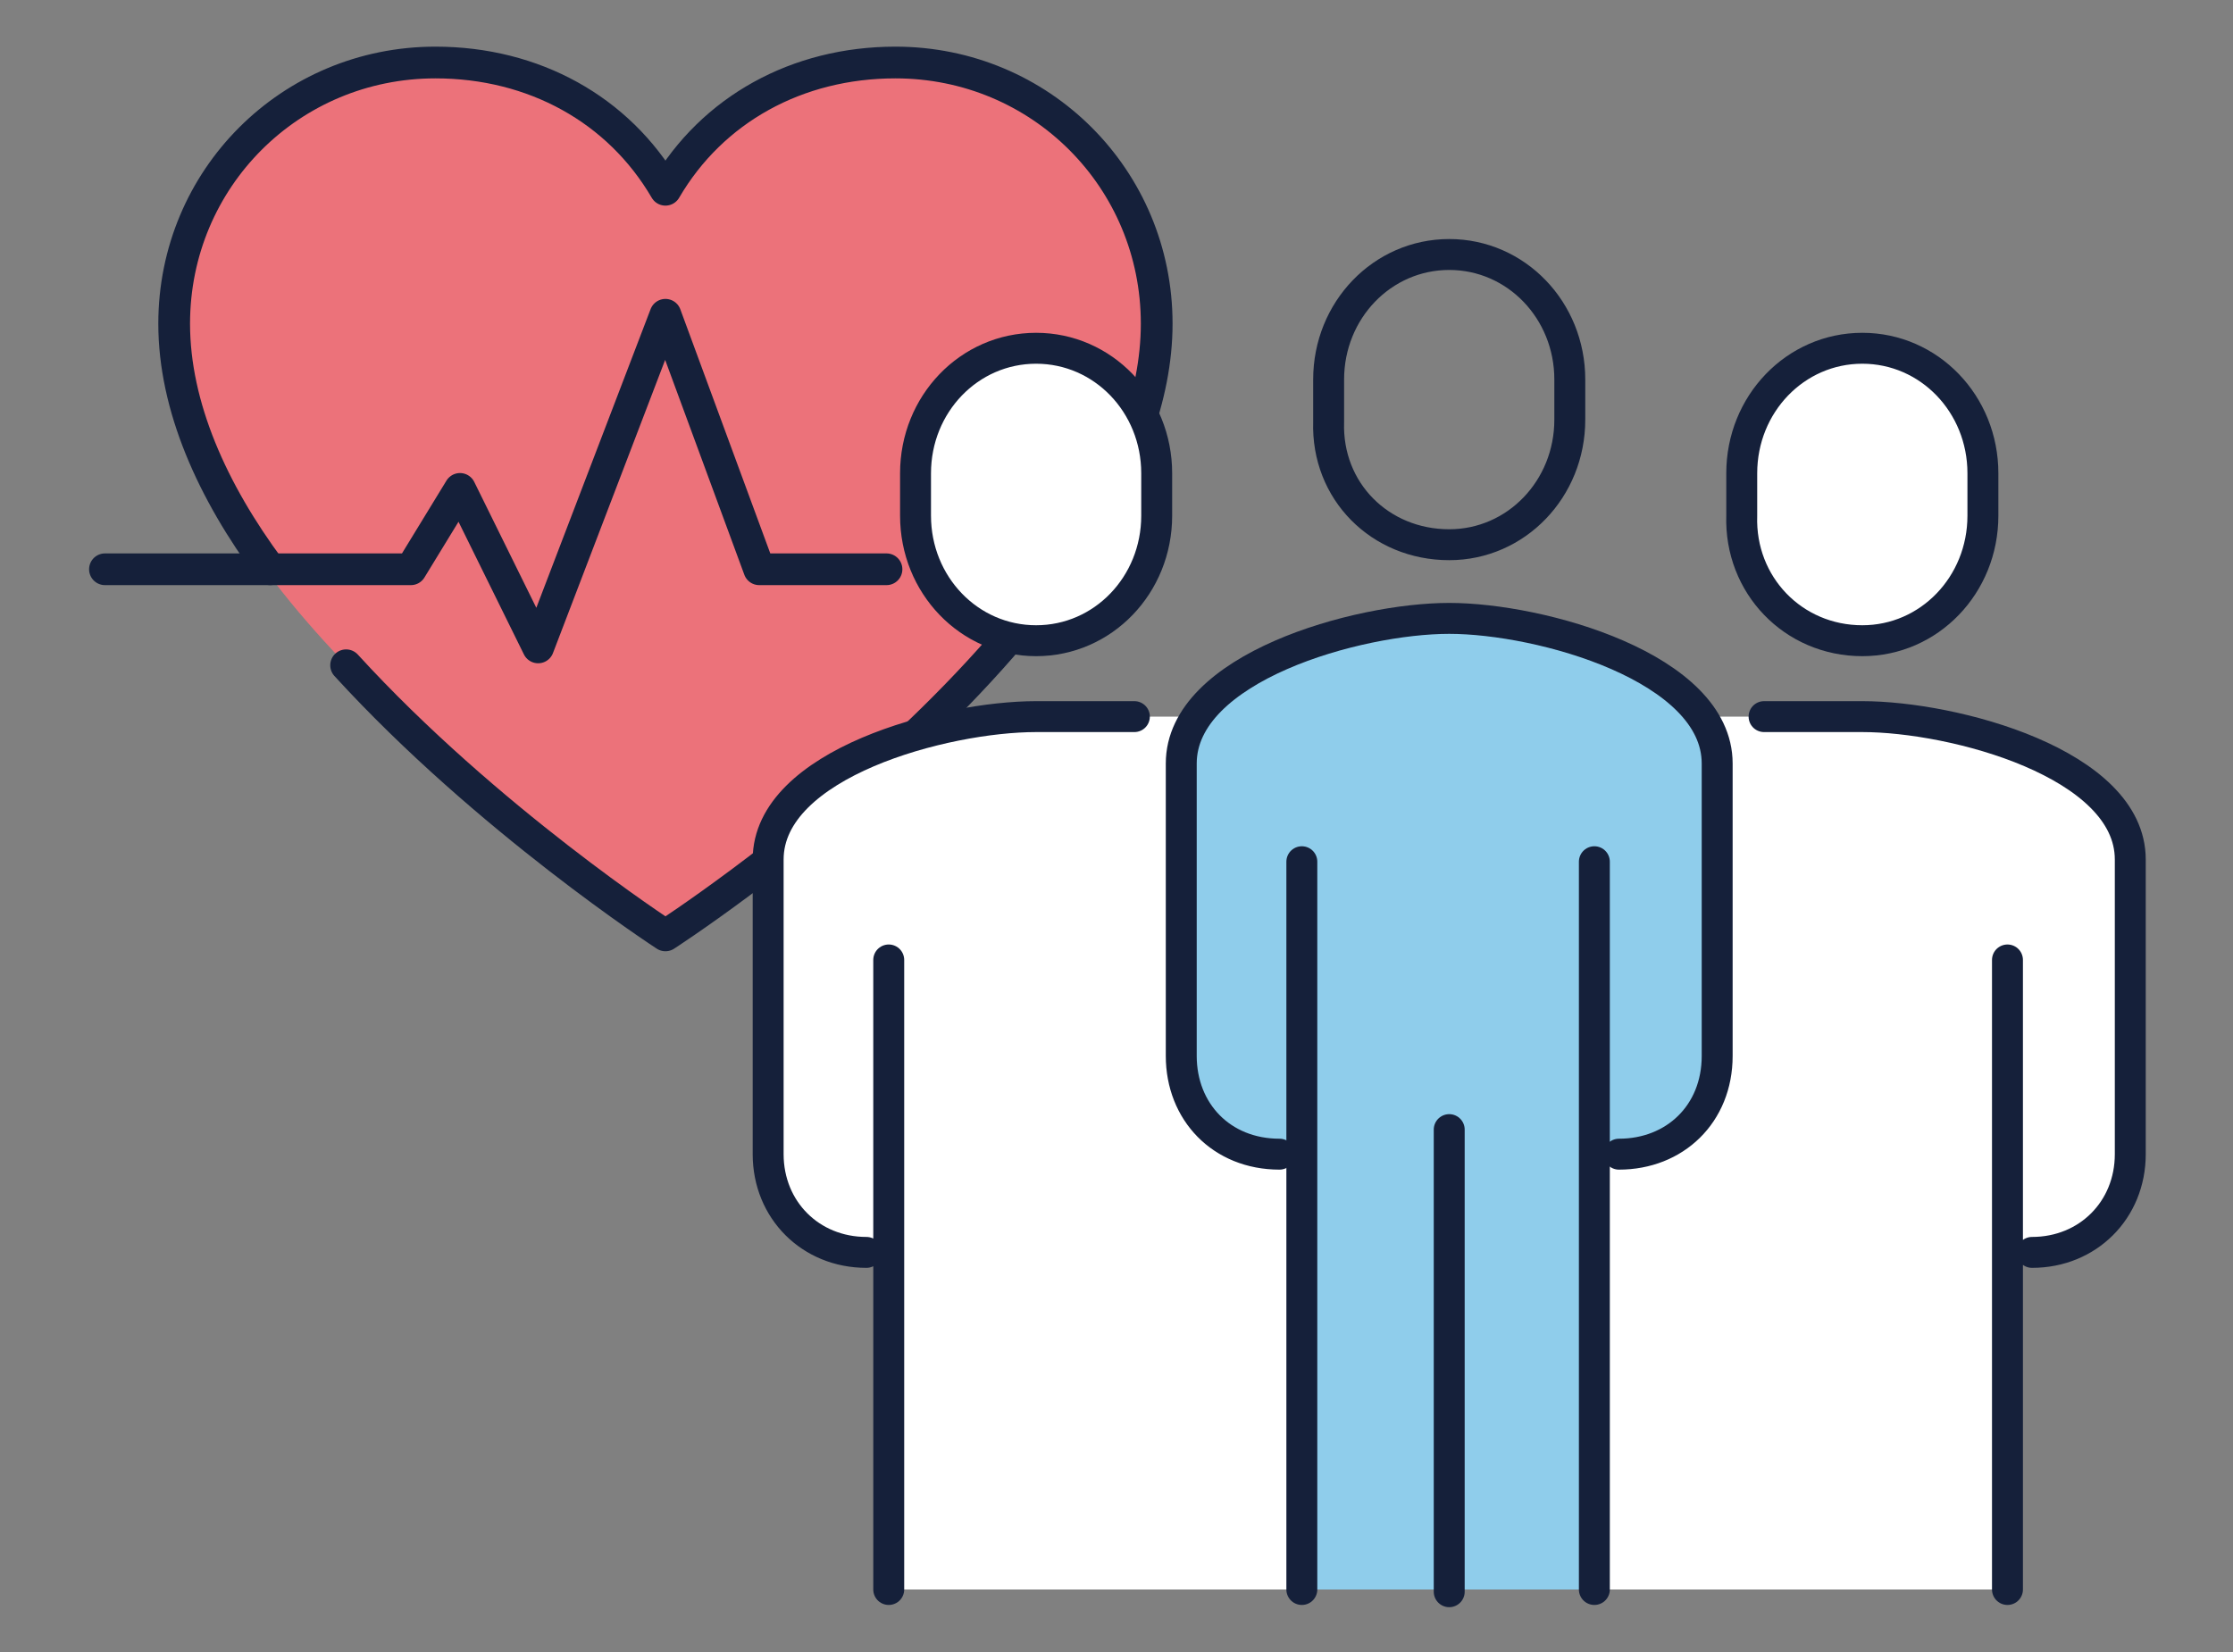
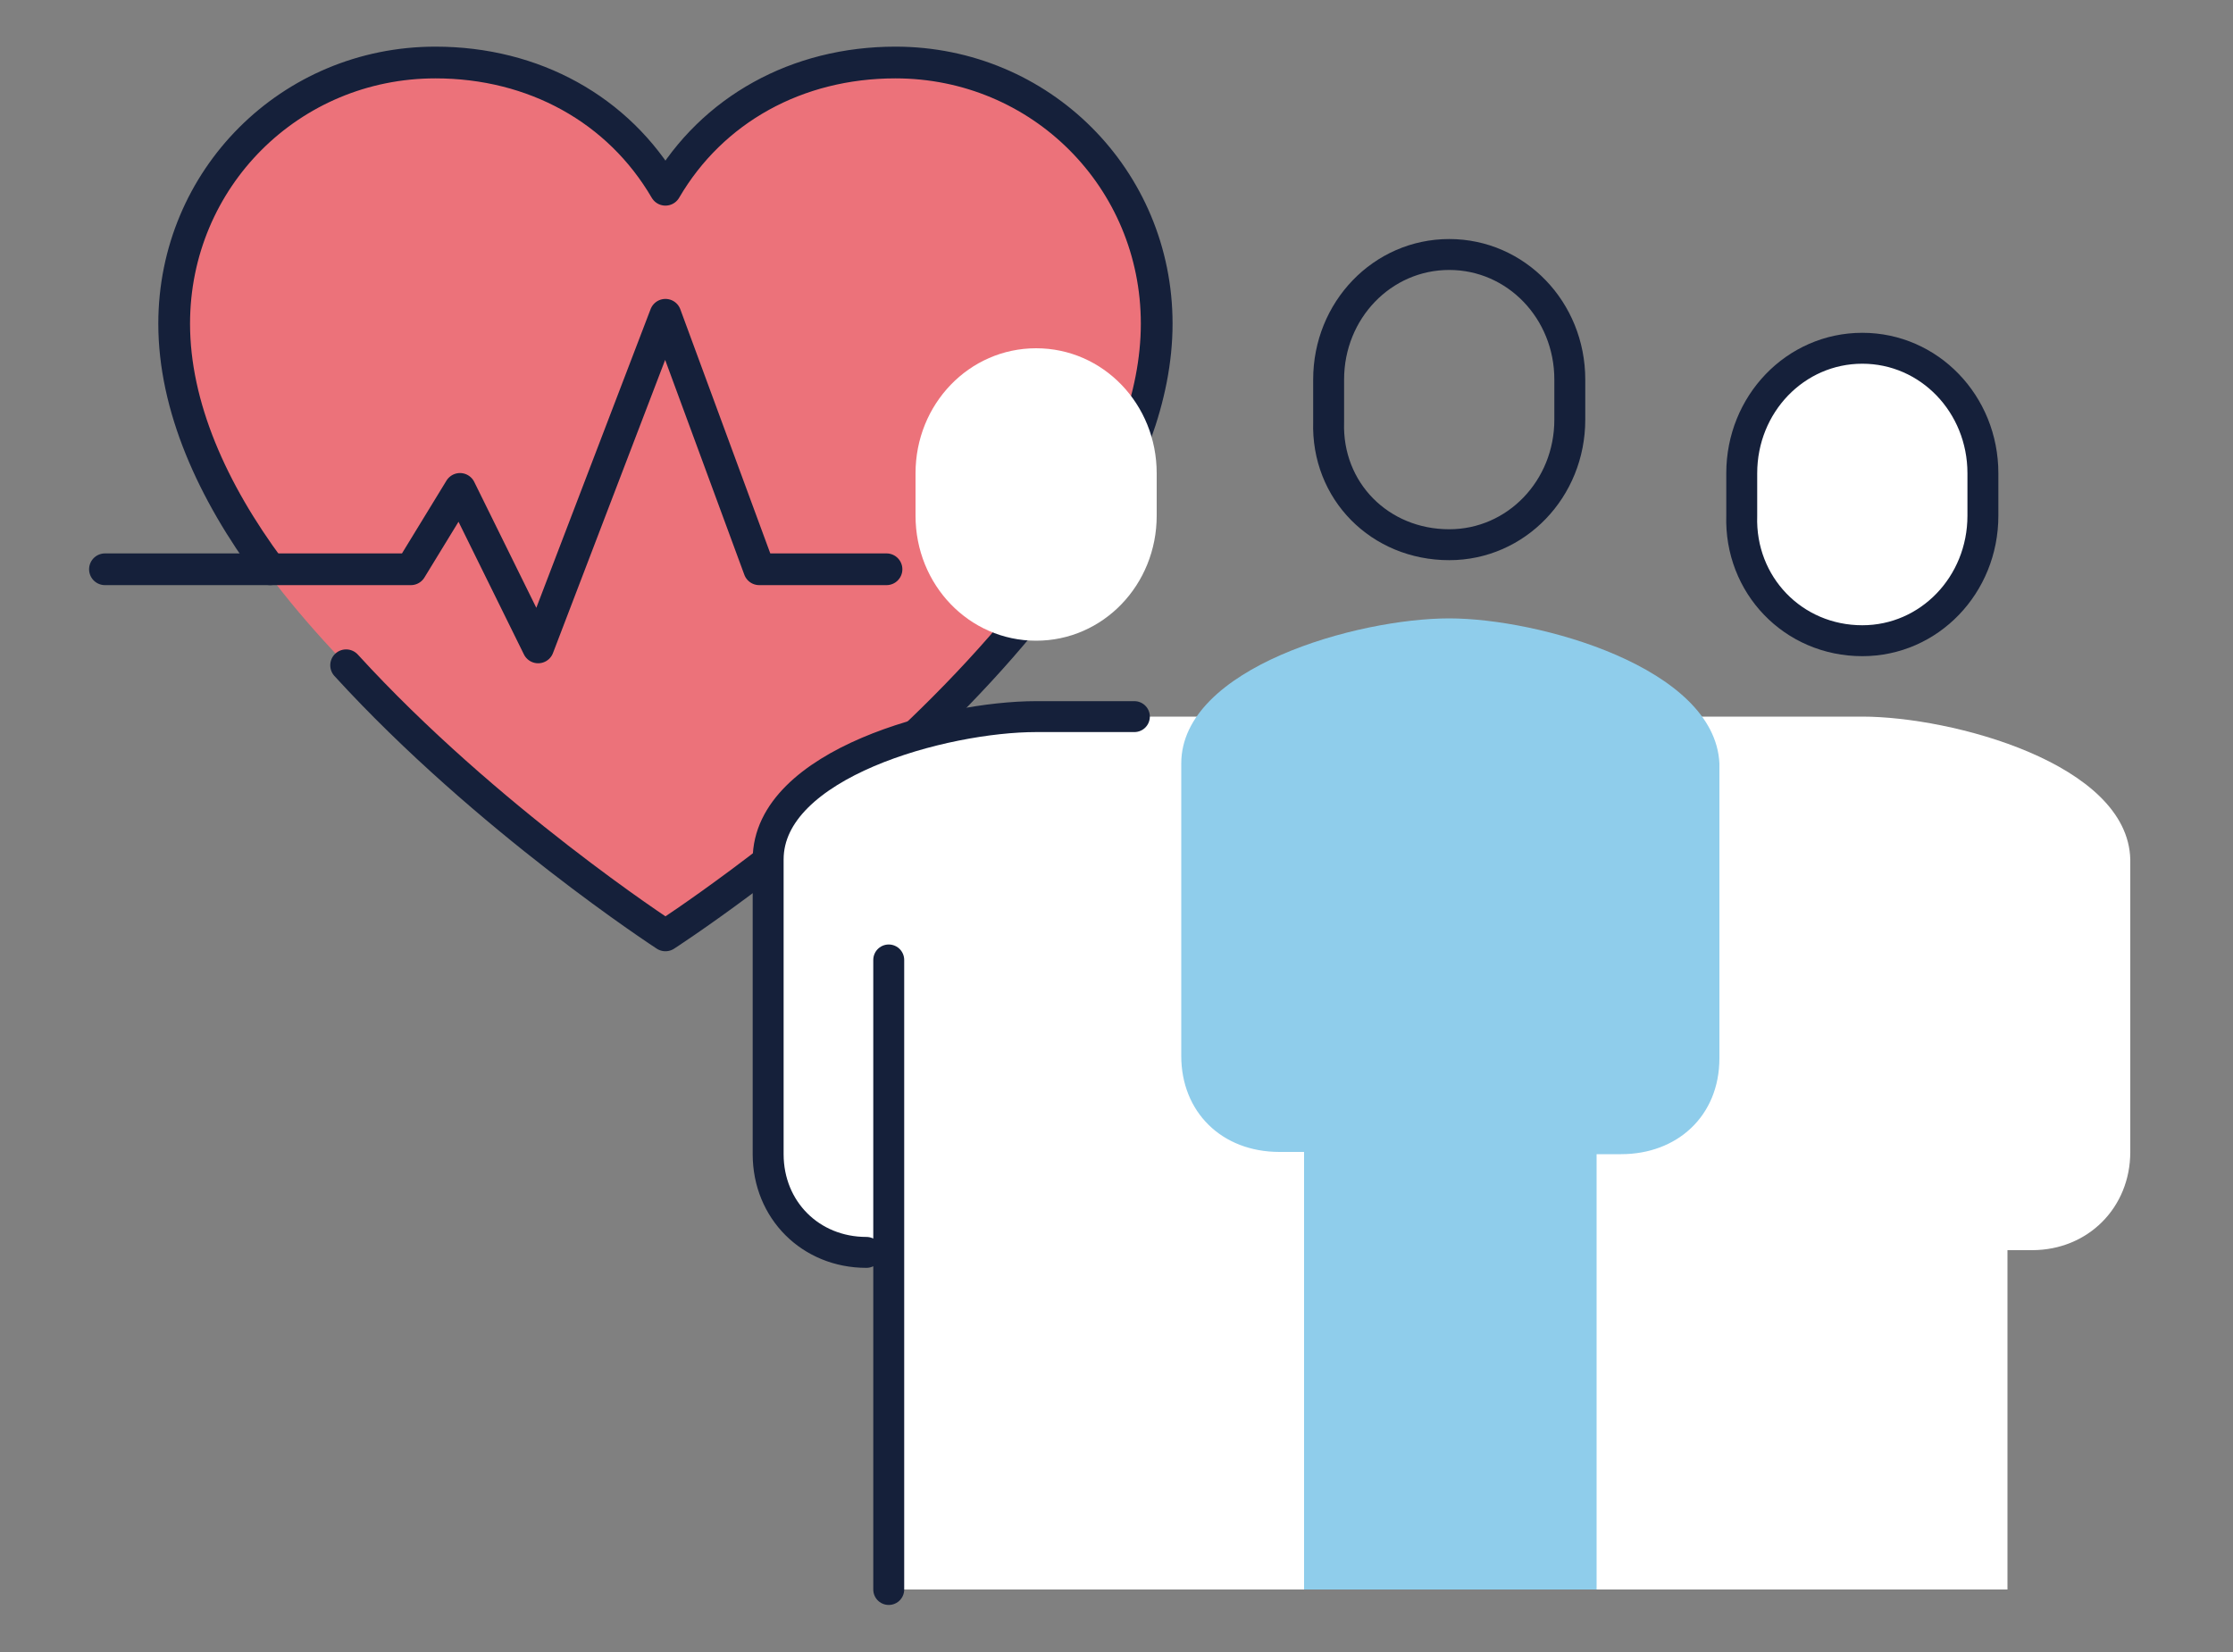
<svg xmlns="http://www.w3.org/2000/svg" version="1.1" id="Layer_1" x="0px" y="0px" viewBox="0 0 100 74" style="enable-background:new 0 0 100 74;" xml:space="preserve">
  <rect x="0" y="0" width="100" height="74" fill="#808080" stroke="none" />
  <style type="text/css">
	.st0{fill:#EC727A;}
	.st1{fill:none;stroke:#15203A;stroke-width:1.421;stroke-linecap:round;stroke-linejoin:round;stroke-miterlimit:10;}
	.st2{fill:#FFFFFF;}
	.st3{fill:#8FCDEB;}
	.st4{fill:none;stroke:#15203A;stroke-width:1.385;stroke-linecap:round;stroke-linejoin:round;stroke-miterlimit:10;}
</style>
  <g>
    <path class="st0" d="M29.8,41.6c0,0-15.9-10.5-20.3-20c0,0-6-14.9,6.2-18.4c0,0,8.8-2.3,14.1,4.8c0,0,7.5-9.8,17.7-2.4   s-0.8,23-6.4,27.3L29.8,41.6z" />
    <path class="st1" d="M15.5,29.8c6.3,6.9,14.3,12.1,14.3,12.1s22-14.2,22-27.4c0-6.5-5.2-11.7-11.7-11.7c-4.4,0-8.2,2.1-10.3,5.7   c-2.1-3.6-5.9-5.7-10.3-5.7C13,2.8,7.8,8,7.8,14.5c0,3.7,1.7,7.5,4.3,11" />
    <polyline class="st1" points="4.7,25.5 18.4,25.5 20.6,21.9 24.1,29 29.8,14.1 34,25.5 39.7,25.5  " />
    <path class="st2" d="M83.4,32.1h-37c-4.1,0-12,2.1-12,6.4v13.1c0,2.5,1.8,4.4,4.4,4.4l1.1,0v15.2h10.9H79h10.9V56l1.1,0   c2.5,0,4.4-1.9,4.4-4.4V38.5C95.3,34.2,87.4,32.1,83.4,32.1" />
    <path class="st3" d="M64.9,27.7c-4.1,0-12,2.2-12,6.5v13.1c0,2.5,1.8,4.3,4.4,4.3h1.1v19.6h13.1V51.7h1.1c2.5,0,4.4-1.7,4.4-4.3   V34.2C76.8,29.9,68.9,27.7,64.9,27.7" />
-     <path class="st4" d="M72.5,51.7c2.5,0,4.4-1.8,4.4-4.4V34.2c0-4.3-7.9-6.5-12-6.5s-12,2.2-12,6.5v13.1c0,2.5,1.8,4.4,4.4,4.4" />
    <path class="st4" d="M64.9,24.4c3,0,5.4-2.5,5.4-5.6V17c0-3.1-2.4-5.6-5.4-5.6c-3,0-5.4,2.5-5.4,5.6v1.9   C59.4,22,61.8,24.4,64.9,24.4z" />
-     <path class="st4" d="M89.9,71.2V43 M91,56.1c2.5,0,4.4-1.9,4.4-4.4V38.5c0-4.3-7.9-6.4-12-6.4H79" />
    <path class="st2" d="M83.4,28.7c3,0,5.4-2.5,5.4-5.6v-1.9c0-3.1-2.4-5.6-5.4-5.6c-3,0-5.4,2.5-5.4,5.6v1.9   C77.9,26.2,80.3,28.7,83.4,28.7" />
    <path class="st4" d="M83.4,28.7c3,0,5.4-2.5,5.4-5.6v-1.9c0-3.1-2.4-5.6-5.4-5.6c-3,0-5.4,2.5-5.4,5.6v1.9   C77.9,26.2,80.3,28.7,83.4,28.7z" />
    <path class="st4" d="M39.8,71.2V43 M38.8,56.1c-2.5,0-4.4-1.9-4.4-4.4V38.5c0-4.3,7.9-6.4,12-6.4h4.4" />
    <path class="st2" d="M46.4,28.7c-3,0-5.4-2.5-5.4-5.6v-1.9c0-3.1,2.4-5.6,5.4-5.6c3,0,5.4,2.5,5.4,5.6v1.9   C51.8,26.2,49.4,28.7,46.4,28.7" />
-     <path class="st4" d="M46.4,28.7c-3,0-5.4-2.5-5.4-5.6v-1.9c0-3.1,2.4-5.6,5.4-5.6c3,0,5.4,2.5,5.4,5.6v1.9   C51.8,26.2,49.4,28.7,46.4,28.7z" />
-     <path class="st4" d="M64.9,50.6v20.7 M58.3,38.6v32.6 M71.4,71.2V38.6" />
  </g>
</svg>